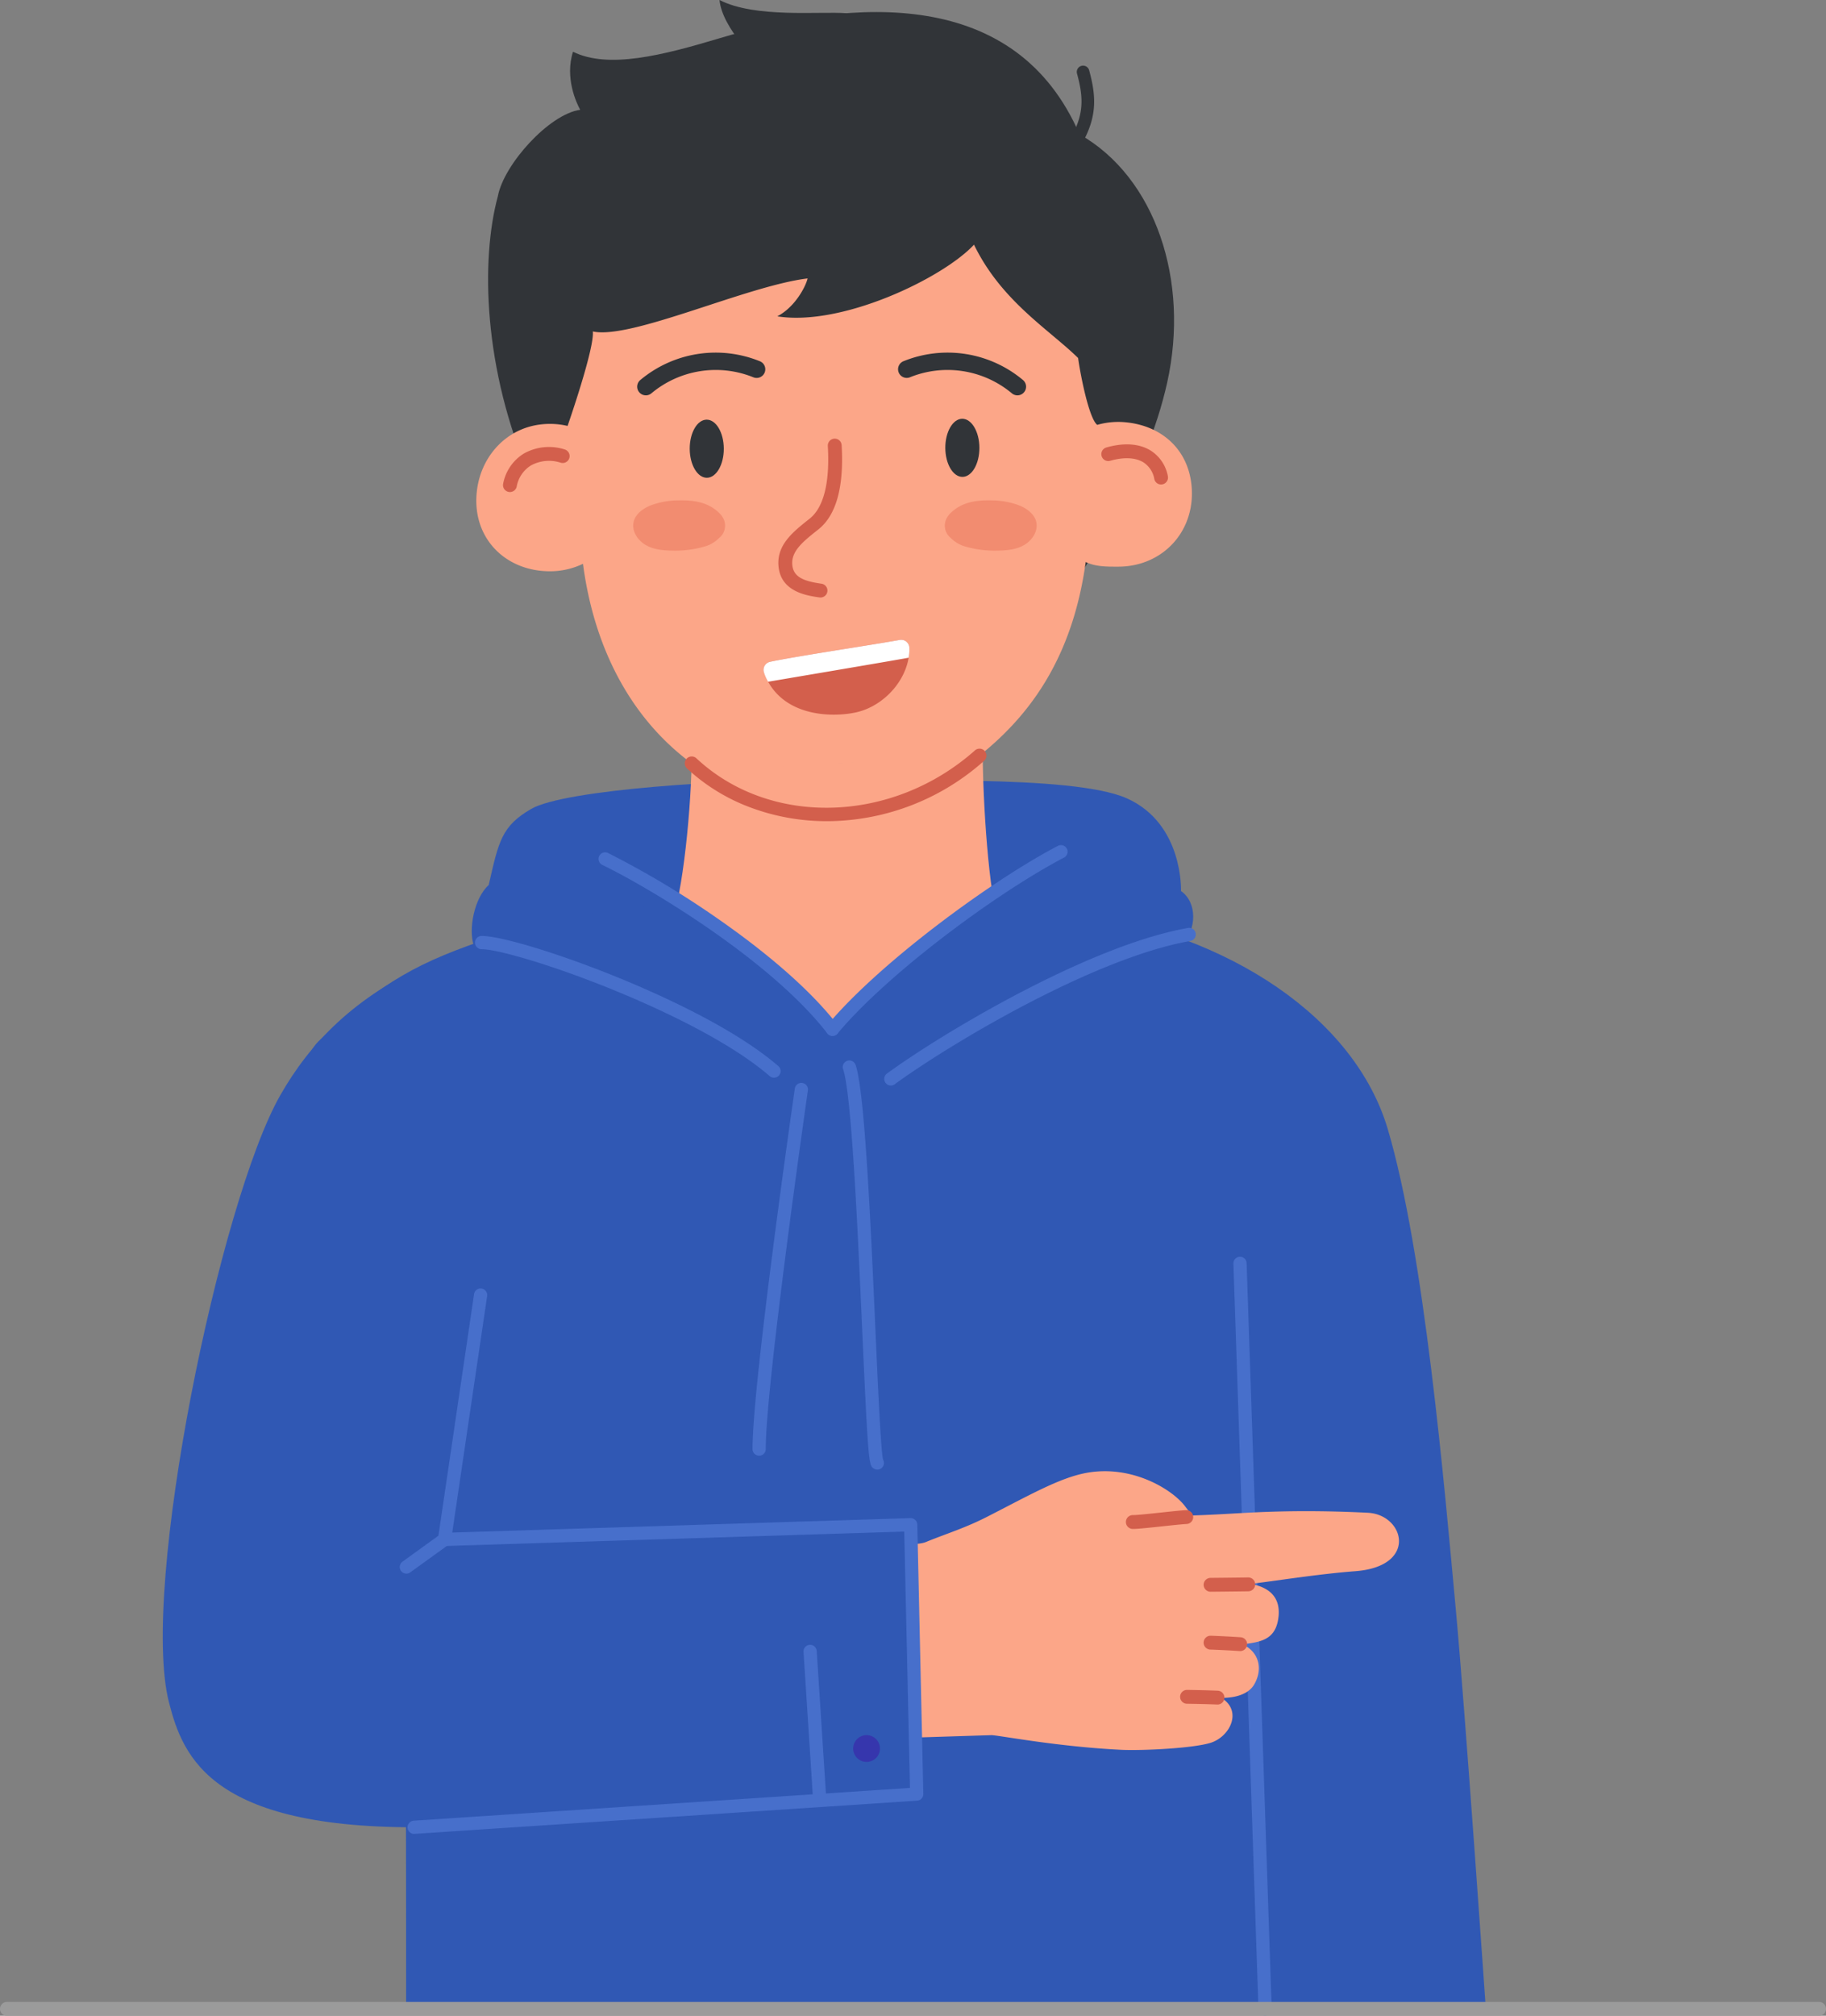
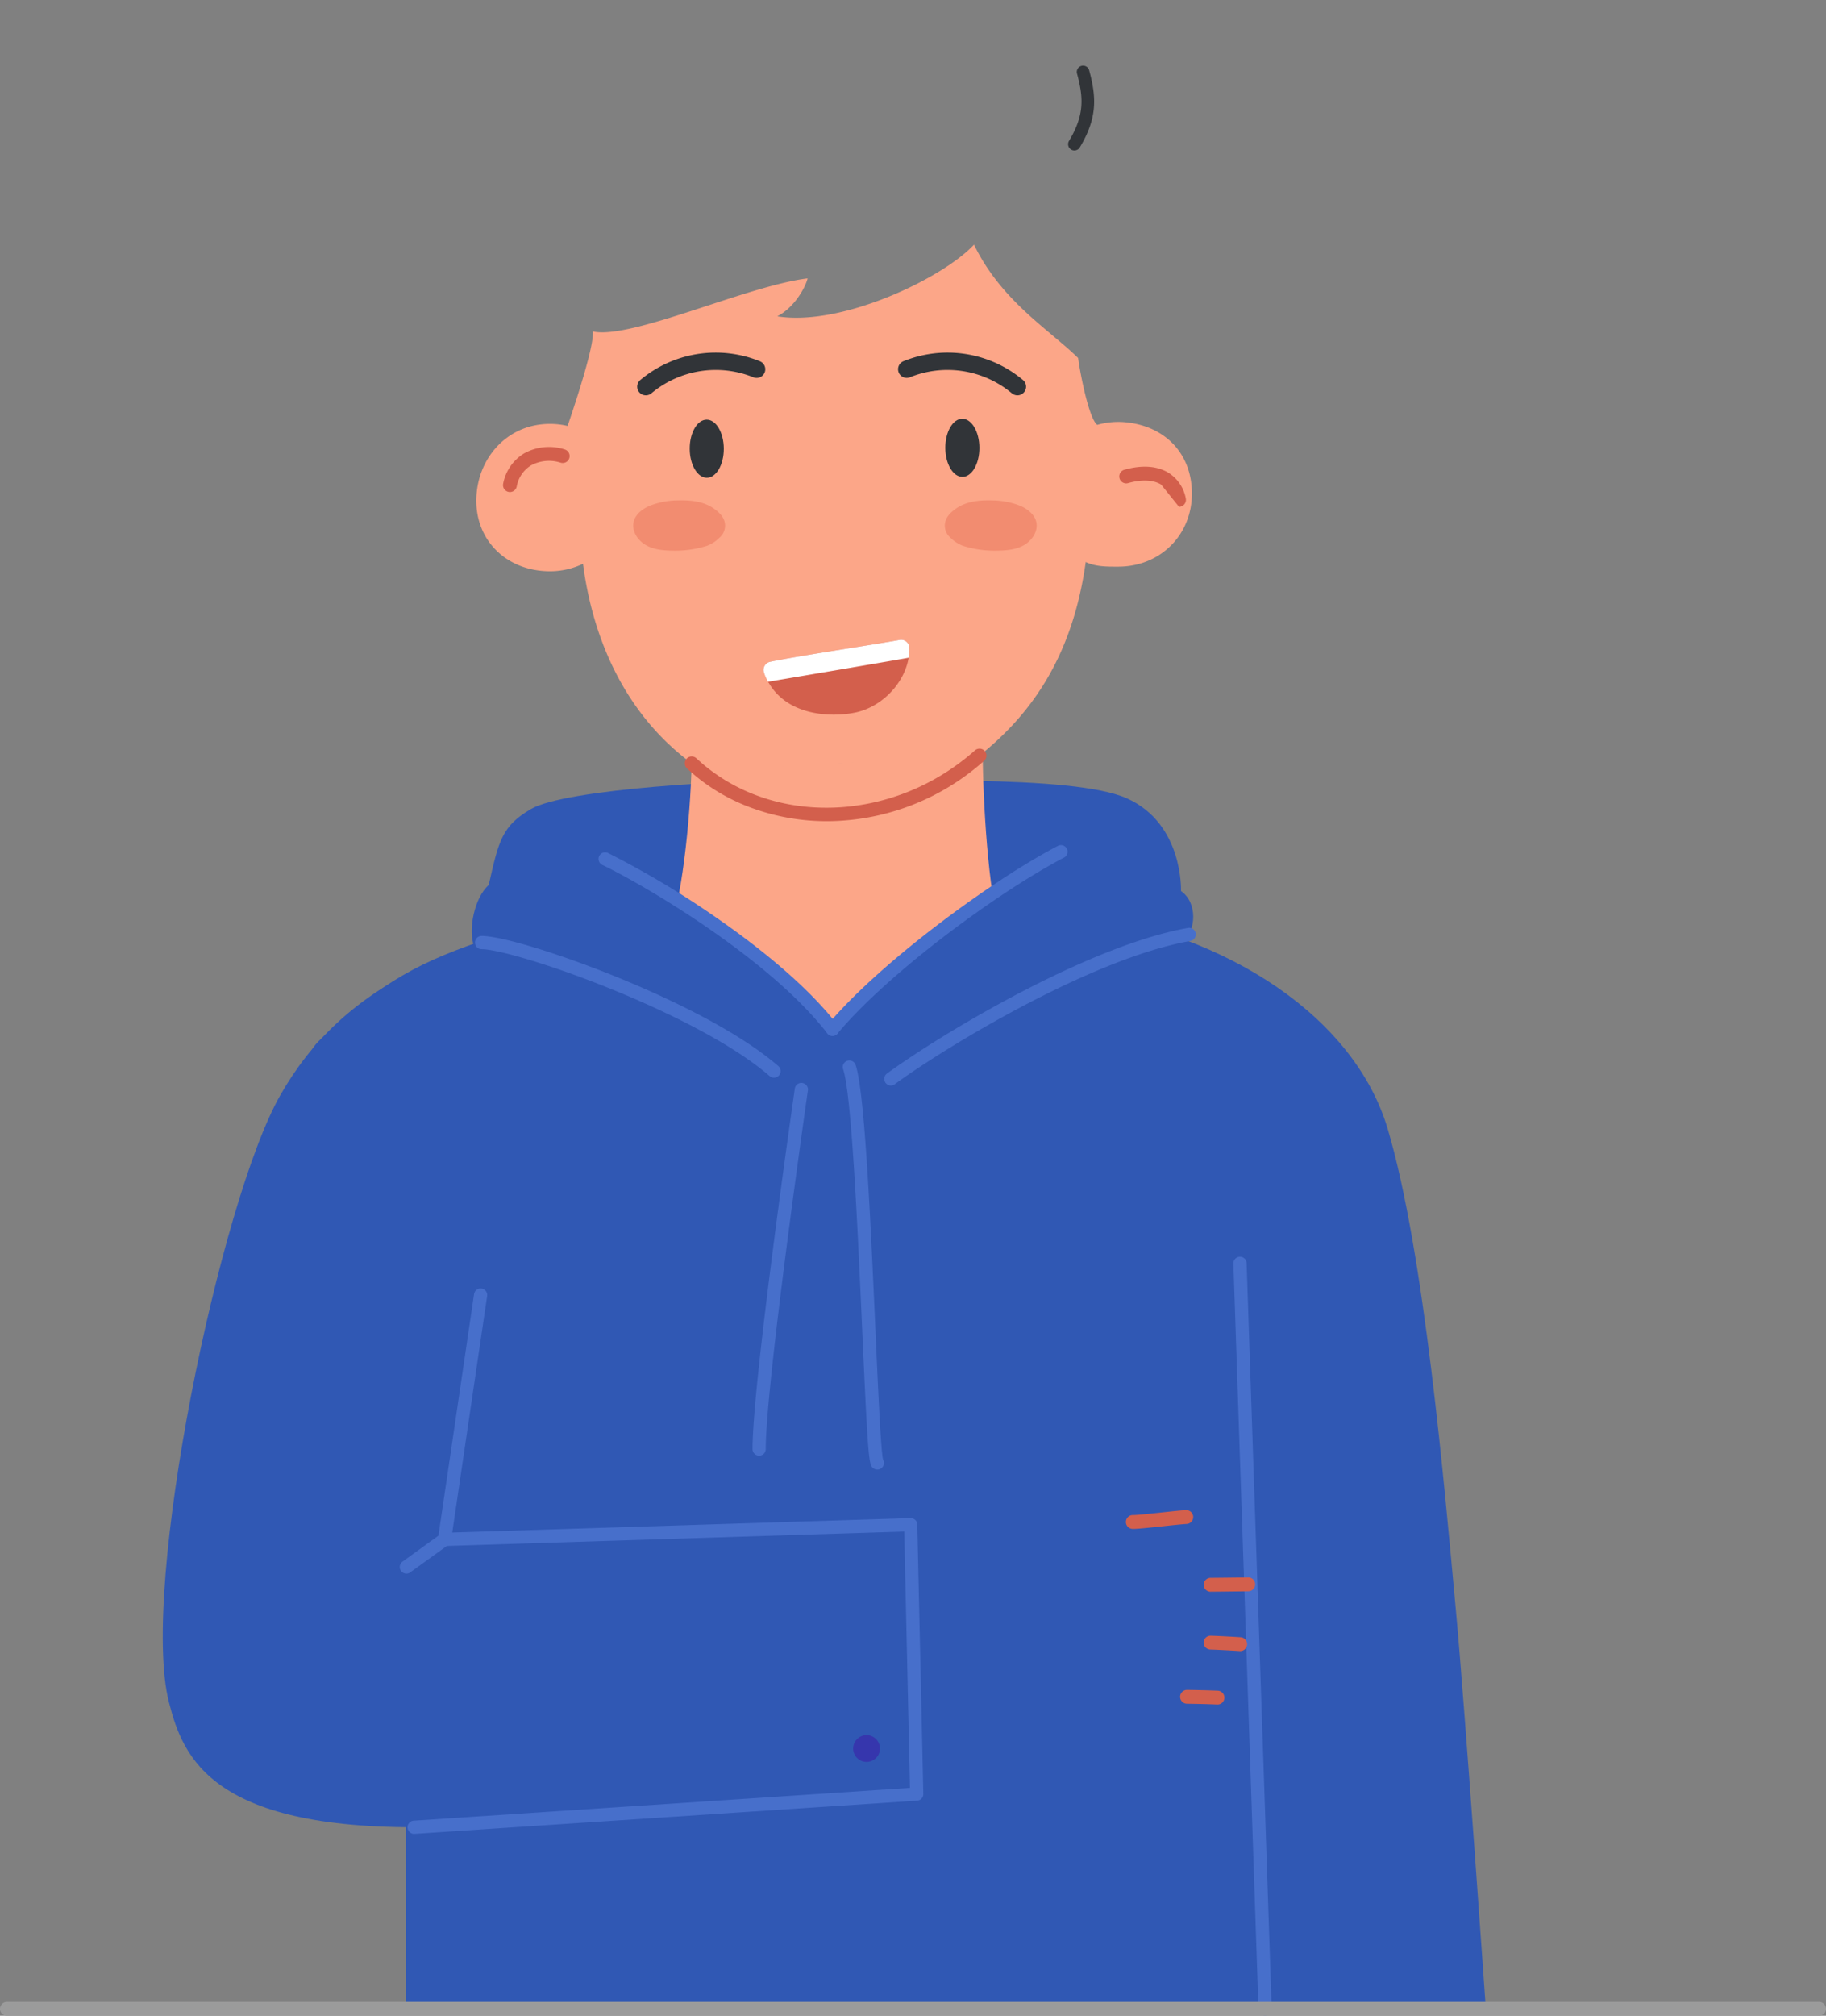
<svg xmlns="http://www.w3.org/2000/svg" width="538.328" height="594.031" viewBox="0 0 538.328 594.031">
  <rect x="0" y="0" width="538.328" height="594.031" fill="#808080" stroke="none" />
  <g id="Benefits_of_Whole_Home_Wi-Fi" data-name="Benefits of Whole Home Wi-Fi" transform="translate(-59.113 .004)">
    <g id="Group_1480" data-name="Group 1480" transform="translate(59.113 -.004)">
      <path id="Path_1973" fill="#3058b4" d="M750.043 944.7c-1.671-4.654.07-14 4.378-17.854 2.963-13.024 3.825-17.336 12.481-22.4 10-5.849 59.952-8.832 82.212-8.376s77.289-1.993 93.444 5.238c16.729 7.488 15.957 27.314 15.957 27.314 4.821 3.374 4.689 11.33.255 15.834 0 0-73.768 16.7-97.758 21.737s-110.97-21.5-110.97-21.5" data-name="Path 1973" transform="translate(-610.341 -666.04)" />
      <path id="Path_1974" fill="#3058b4" d="M1489.537 1147.419c-23.762 20.092-22.173 106.993-4.768 124.407 25.137 25.15-1.026 53.409 6.735 98.705 7.388-2.624 72.4-.882 72.4-.882s-6.072-87.453-8.758-116.473c-3.411-36.843-9.3-105.516-20.095-141.914-9.663-32.593-46.445-57.377-91.943-63.9-2.417 24.364 47.268 101.679 46.426 100.052" data-name="Path 1974" transform="translate(-1125.923 -778.54)" />
      <path id="Path_1975" fill="#3058b4" d="M808.18 1038.854c-14.081-3.546-24.726-10.007-44.59-10.007-19.865 13.7-34.129 22.282-47.355 39.913-13.734-19.526-33.742-25.609-47.319-37.163-19.864 0-41.391 5.309-53.145 9.227-22.141 7.38-32.719 12.974-51.256 30.352-15.233 14.28 21.132 34.862 24.37 44.451.964 25.3.988 241.138.988 241.138H843.1l.988-234.724s-7.4-72.378-35.9-83.186" data-name="Path 1975" transform="translate(-470.139 -764.773)" />
      <path id="Path_1976" fill="#476fcb" d="M1633.6 1666.514a1.949 1.949 0 0 1-1.947-1.883l-7.389-219.687a1.949 1.949 0 0 1 1.882-2.013h.067a1.949 1.949 0 0 1 1.947 1.884l7.389 219.687a1.949 1.949 0 0 1-1.882 2.013h-.067" data-name="Path 1976" transform="translate(-1260.641 -1072.574)" />
      <path id="Path_1977" fill="#476fcb" d="M1225.175 1111.77a1.949 1.949 0 0 1-1.153-3.522c15.36-11.242 59.029-37.653 88.733-42.907a1.949 1.949 0 1 1 .679 3.838c-29.036 5.136-71.978 31.14-87.109 42.214a1.94 1.94 0 0 1-1.15.377" data-name="Path 1977" transform="translate(-962.538 -791.879)" />
      <path id="Path_1978" fill="#476fcb" d="M841.294 1116.4a1.94 1.94 0 0 1-1.274-.475c-12.821-11.087-35-20.922-47.075-25.8-17.981-7.259-33.368-11.6-37.855-11.6a1.949 1.949 0 1 1 0-3.9c5.729 0 22.263 5 39.315 11.88 12.3 4.966 34.918 15.009 48.165 26.465a1.949 1.949 0 0 1-1.276 3.423" data-name="Path 1978" transform="translate(-613.11 -798.804)" />
      <path id="Path_1979" fill="#476fcb" d="M1073.879 1353.112a1.949 1.949 0 0 1-1.949-1.947c-.022-19.282 11.959-102.73 12.469-106.273a1.949 1.949 0 0 1 3.858.555c-.125.865-12.45 86.711-12.429 105.713a1.949 1.949 0 0 1-1.947 1.951Z" data-name="Path 1979" transform="translate(-850.076 -924.125)" />
      <path id="Path_1980" fill="#476fcb" d="M1185.771 1338.178a1.936 1.936 0 0 1-1.167-.39c-1.286-.964-1.519-1.138-3.3-40.921-1.309-29.231-3.1-69.263-5.618-76.672a1.949 1.949 0 1 1 3.691-1.253c2.693 7.933 4.427 46.646 5.821 77.75.793 17.705 1.613 36 2.266 38.564a1.95 1.95 0 0 1-1.691 2.921M1186.945 1334.677" data-name="Path 1980" transform="translate(-927.123 -905.094)" />
-       <path id="Path_1981" fill="#313438" d="M1087.584 35.79c-7.47-3.648-26.838 1.573-36.928-10.863-5.75-7.087-15.837-16.542-16.664-24.931 10.533 5.424 29.653 3.288 37.4 3.9 9.292 6.964 16.193 31.9 16.193 31.9" data-name="Path 1981" transform="translate(-821.875 .004)" />
-       <path id="Path_1982" fill="#313438" d="M780.641 151.019c-13.895-31.944-14.64-64.207-9.553-82.933 1.737-9.3 15.068-24.174 24.271-25.446-1.1-1.947-4.6-9.486-2.116-17.107 10.414 5.156 26.472 1.032 43.143-3.963 40.232-12.056 87.5-14.894 106.176 28.288 22.407 12.7 32.534 43.166 25.836 73.208-6.218 27.89-23.833 54.944-40.568 79.026Z" data-name="Path 1982" transform="translate(-624.306 -10.283)" />
      <path id="Path_1983" fill="#313438" d="M1436.271 100.369a1.855 1.855 0 0 1-1.589-2.808c4.51-7.528 4.334-12.59 2.36-19.847a1.855 1.855 0 0 1 3.58-.974c2.2 8.085 2.411 14.1-2.758 22.727a1.854 1.854 0 0 1-1.593.9" data-name="Path 1983" transform="translate(-1119.525 -56.025)" />
      <path id="Path_1984" fill="#fca688" d="M989.308 831.4c1.216 9.258-.844 37.388-3.92 51.021 13.527 8.4 32.913 20.731 45.791 35.661-.167-.9 47.273-37.523 47.117-38.539-2.426-15.84-3.477-44.65-2.446-50.008-20.1 9.1-33.806 12.839-50.862 11.834-14.012-.826-35.68-9.969-35.68-9.969" data-name="Path 1984" transform="translate(-785.747 -616.618)" />
      <path id="Path_1985" fill="#fca688" d="M781.574 334.343a22.8 22.8 0 0 0-8.139-.412c-10.194 1.3-17.536 9.6-18.629 19.821-1.452 13.575 8.394 23.467 21.66 23.421a22.4 22.4 0 0 0 9.645-2.2l.024.153c3.222 24.336 14.123 47 35.321 60.964l81.564-4.6c14.659-11.734 27.351-28.542 31.306-57.034 2.93 1.382 6.205 1.371 9.66 1.359 13.266-.046 23.032-10.789 21.487-24.353-1.185-10.4-8.867-17.164-19.286-18.187a22.677 22.677 0 0 0-8.475.752c-2.481-1.97-5.008-15.108-5.629-19.7-8.581-8.428-22.61-16.749-30.694-33.4-9.182 9.874-39.007 24.186-57.989 21.115 5.211-2.7 8.374-8.746 8.933-11.166-17.917 2.159-52.082 18.1-63.324 15.623.563 4.922-7.436 27.839-7.436 27.839" data-name="Path 1985" transform="translate(-614.243 -208.824)" />
      <path id="Path_1986" fill="#d35f4c" d="M787.378 526.558a2.042 2.042 0 0 1-2-2.463 13.372 13.372 0 0 1 6.042-8.848 15.139 15.139 0 0 1 12.024-1.267 2.041 2.041 0 1 1-1.094 3.932 11.123 11.123 0 0 0-8.811.824 9.219 9.219 0 0 0-4.167 6.2 2.041 2.041 0 0 1-1.995 1.62" data-name="Path 1986" transform="translate(-637.041 -381.555)" />
-       <path id="Path_1987" fill="#d35f4c" d="M1490.16 522.019a2.042 2.042 0 0 1-1.992-1.606 7.281 7.281 0 0 0-3.293-4.969c-2.326-1.391-5.784-1.535-9.734-.406a2.041 2.041 0 0 1-1.121-3.925c5.12-1.462 9.6-1.177 12.949.827a11.349 11.349 0 0 1 5.187 7.6 2.043 2.043 0 0 1-2 2.477" data-name="Path 1987" transform="translate(-1147.862 -379.242)" />
+       <path id="Path_1987" fill="#d35f4c" d="M1490.16 522.019c-2.326-1.391-5.784-1.535-9.734-.406a2.041 2.041 0 0 1-1.121-3.925c5.12-1.462 9.6-1.177 12.949.827a11.349 11.349 0 0 1 5.187 7.6 2.043 2.043 0 0 1-2 2.477" data-name="Path 1987" transform="translate(-1147.862 -379.242)" />
      <path id="Path_1988" fill="#313438" d="M1009.837 490.371c.017 4.729-2.219 8.57-4.994 8.58s-5.037-3.816-5.053-8.546 2.219-8.57 4.994-8.58 5.037 3.816 5.053 8.545" data-name="Path 1988" transform="translate(-796.452 -358.155)" />
      <path id="Path_1989" fill="#313438" d="M1293.369 489.39c.016 4.729 2.279 8.555 5.053 8.545s5.011-3.851 4.994-8.58-2.279-8.555-5.053-8.546-5.01 3.851-4.994 8.58" data-name="Path 1989" transform="translate(-1014.678 -357.4)" />
      <path id="Path_1990" fill="#313438" d="M1274.289 417.506a2.538 2.538 0 0 1-1.635-.594 29.565 29.565 0 0 0-30.077-4.718 2.551 2.551 0 0 1-1.847-4.756 34.6 34.6 0 0 1 35.2 5.56 2.551 2.551 0 0 1-1.637 4.508" data-name="Path 1990" transform="translate(-974.341 -301.002)" />
      <path id="Path_1991" fill="#313438" d="M942 417.506a2.551 2.551 0 0 1-1.641-4.506 34.6 34.6 0 0 1 35.2-5.56 2.551 2.551 0 1 1-1.846 4.756 29.564 29.564 0 0 0-30.077 4.718 2.541 2.541 0 0 1-1.635.594" data-name="Path 1991" transform="translate(-751.596 -301.003)" />
-       <path id="Path_1992" fill="#d35f4c" d="M1114.028 550.494a2.036 2.036 0 0 1-.291-.021c-3.82-.546-11.767-1.683-12.135-9.718-.273-5.972 4.447-9.715 9.012-13.335l.249-.2c2.859-2.268 6.1-7.817 5.316-21.367a2.041 2.041 0 1 1 4.075-.237c.713 12.283-1.594 20.627-6.854 24.8l-.25.2c-4.1 3.254-7.648 6.064-7.47 9.95s3.3 5.1 8.635 5.864a2.041 2.041 0 0 1-.287 4.061" data-name="Path 1992" transform="translate(-872.124 -374.413)" />
      <path id="Path_1993" fill="#d35f4c" d="M1111.706 756c8.646-1.845 16.035-10.278 15.851-19.105a2.424 2.424 0 0 0-2.9-2.269c-8.3 1.506-30.271 4.764-38.154 6.431a2.436 2.436 0 0 0-1.8 3.232c4.742 12.883 19.614 13.288 27 11.711" data-name="Path 1993" transform="translate(-859.461 -546.042)" />
      <path id="Path_1994" fill="#fff" d="M1086.5 741.06c7.884-1.668 29.849-4.925 38.154-6.431a2.425 2.425 0 0 1 2.9 2.27 14.621 14.621 0 0 1-.208 2.952c-.018.1-41.44 7.093-41.44 7.093a13.109 13.109 0 0 1-1.2-2.65 2.436 2.436 0 0 1 1.8-3.232" data-name="Path 1994" transform="translate(-859.461 -546.041)" />
      <path id="Path_1995" fill="#f28c70" d="M947.591 574.474a23.462 23.462 0 0 0-7.332 1.38c-2.3.854-4.388 2.392-5.116 4.441-.922 2.595.593 5.524 3.138 7.149s5.745 1.821 9.07 1.831a30.756 30.756 0 0 0 9.291-1.433 10.07 10.07 0 0 0 3.578-2.314 4.656 4.656 0 0 0 1.537-4.972 5.6 5.6 0 0 0-1.365-2.218c-3.388-3.386-7.582-4.034-12.8-3.863" data-name="Path 1995" transform="translate(-748.195 -427.005)" />
      <path id="Path_1996" fill="#f28c70" d="M1307.1 574.474a23.463 23.463 0 0 1 7.332 1.38c2.3.854 4.388 2.392 5.116 4.441.922 2.595-.593 5.524-3.138 7.149s-5.745 1.821-9.07 1.831a30.755 30.755 0 0 1-9.291-1.433 10.071 10.071 0 0 1-3.578-2.314 4.657 4.657 0 0 1-1.537-4.972 5.6 5.6 0 0 1 1.365-2.218c3.388-3.386 7.582-4.034 12.8-3.863" data-name="Path 1996" transform="translate(-1014.193 -427.005)" />
      <path id="Path_1997" fill="#d35f4c" d="M1036.023 880.935a64.085 64.085 0 0 1-22.127-3.86 56.222 56.222 0 0 1-19.214-11.7 2.041 2.041 0 0 1 2.788-2.981c21.712 20.31 57.787 19.294 82.128-2.313a2.041 2.041 0 0 1 2.71 3.053 69.854 69.854 0 0 1-45.641 17.8h-.644" data-name="Path 1997" transform="translate(-792.174 -638.942)" />
      <path id="Path_1998" fill="#476fcb" d="M964.028 1032.693a1.946 1.946 0 0 1-1.544-.757c-16.346-21.158-51.751-42.576-66.336-49.634a1.949 1.949 0 1 1 1.7-3.509 266.918 266.918 0 0 1 33.018 19.814c10.692 7.464 25.393 18.891 34.706 30.945a1.949 1.949 0 0 1-1.541 3.141" data-name="Path 1998" transform="translate(-718.594 -727.422)" />
      <path id="Path_1999" fill="#476fcb" d="M1158.15 1026.444a1.949 1.949 0 0 1-1.495-3.2c15.124-18.1 47.979-42.371 68.008-52.832a1.949 1.949 0 0 1 1.8 3.455c-19.7 10.292-51.991 34.128-66.822 51.877a1.944 1.944 0 0 1-1.5.7" data-name="Path 1999" transform="translate(-912.718 -721.173)" />
-       <path id="Path_2000" fill="#fca688" d="M1215.987 1710.769c3.513-.287 11.371.384 14.091-.729 6.11-2.5 11.5-4.1 17.918-7.368 12.387-6.307 21.42-11.531 29.386-13.013 13.5-2.511 25.438 4.9 29.156 9.838 4.388 5.826 5.544 5.563-4.73 11.418-7.225 4.117-9.344-8.761-7.866-8.71 12.87.447 24.024-.479 32.731-.9 9.706-.469 20.751-.554 33.729.093 10.851.54 14.889 15.821-3.686 17.222-10.075.76-21.932 2.611-29.958 3.64a.146.146 0 0 0-.017.286c2.6.6 8.57 2.424 7.219 10.373-1.032 6.075-5.434 6.588-10.485 7.253 4.936 2.245 6.059 7.349 3.415 11.86-2.531 4.319-9.67 3.9-9.67 3.9 6.332 3.862 2.573 11.472-3.183 13.269-5.22 1.63-20.371 2.352-26.39 2.052-18.5-.92-34.826-4.064-38.084-4.322-9.637.308-26.337.826-26.337.826Z" data-name="Path 2000" transform="translate(-957.158 -1255.6)" />
      <path id="Path_2001" fill="#d35f4c" d="M1591.995 1815.327a2.041 2.041 0 0 1-.019-4.081c.09 0 9.079-.089 11.134-.133h.045a2.041 2.041 0 0 1 .043 4.081c-2.079.045-10.812.13-11.182.133h-.02" data-name="Path 2001" transform="translate(-1235.14 -1346.256)" />
      <path id="Path_2002" fill="#d35f4c" d="M1600.776 1882.552h-.139c-2.34-.157-6.742-.389-8.7-.441a2.041 2.041 0 0 1 .109-4.08c2 .053 6.483.289 8.861.449a2.041 2.041 0 0 1-.135 4.077" data-name="Path 2002" transform="translate(-1235.14 -1395.994)" />
      <path id="Path_2003" fill="#d35f4c" d="M1503.069 1739.405h-.161a2.041 2.041 0 1 1 .109-4.08c.955.026 5.076-.413 8.386-.766 3.015-.321 5.864-.625 7.153-.684a2.041 2.041 0 1 1 .187 4.077c-1.167.054-4.086.365-6.909.665-4.448.474-7.509.789-8.766.789" data-name="Path 2003" transform="translate(-1168.959 -1288.841)" />
      <path id="Path_2004" fill="#d35f4c" d="M1574.027 1944.541h-.089c-3.232-.139-6.01-.185-8.952-.234a2.041 2.041 0 0 1 .033-4.081h.035c2.969.05 5.772.1 9.058.238a2.041 2.041 0 0 1-.086 4.08" data-name="Path 2004" transform="translate(-1215.089 -1442.228)" />
      <path id="Path_2005" fill="#3058b4" d="m474.907 1135.488 2.686 139.346 136.934-4.748 2.268 79.792s-141.427 9.7-142.192 9.722c-65.571 1.4-74.084-20.366-78.268-36.79-8.591-33.728 15.056-147.734 32.827-178.876 8.786-15.4 21.671-28.889 44.323-39.207 3.037 9.15 1.423 30.762 1.423 30.762" data-name="Path 2005" transform="translate(-346.532 -821.177)" />
      <path id="Path_2006" fill="#476fcb" d="M668.681 1563.324a1.949 1.949 0 0 1-1.143-3.529l10.593-7.649 10.509-71.212a1.949 1.949 0 0 1 3.856.569l-10.629 72.025a1.949 1.949 0 0 1-.787 1.3l-11.26 8.131a1.939 1.939 0 0 1-1.139.369" data-name="Path 2006" transform="translate(-548.878 -1099.587)" />
-       <path id="Path_2007" fill="#476fcb" d="M1135.192 1934.911a1.949 1.949 0 0 1-1.943-1.823l-2.748-42.541a1.949 1.949 0 0 1 3.89-.251l2.748 42.541a1.949 1.949 0 0 1-1.819 2.07h-.128" data-name="Path 2007" transform="translate(-893.611 -1403.76)" />
      <path id="Path_2008" fill="#3636ad" d="M1190.164 1992.412a3.946 3.946 0 1 1-2.4 5.037 3.946 3.946 0 0 1 2.4-5.037" data-name="Path 2008" transform="translate(-936.009 -1480.853)" />
      <path id="Path_2009" fill="#476fcb" d="M677.64 1836.095a1.949 1.949 0 0 1-.127-3.894l146.3-9.664-1.69-75.537-135.46 4.262a1.949 1.949 0 0 1-.123-3.9l137.425-4.324a1.973 1.973 0 0 1 1.4.533 1.948 1.948 0 0 1 .608 1.371l1.776 79.367a1.949 1.949 0 0 1-1.82 1.988l-148.161 9.786h-.13" data-name="Path 2009" transform="translate(-555.541 -1295.658)" />
      <path id="Path_2010" fill="#9b9b9b" d="M743.858 2302.572H209.61a2.04 2.04 0 1 1 0-4.08h534.248a2.04 2.04 0 1 1 0 4.08" data-name="Path 2010" transform="translate(-207.57 -1708.541)" />
    </g>
  </g>
</svg>